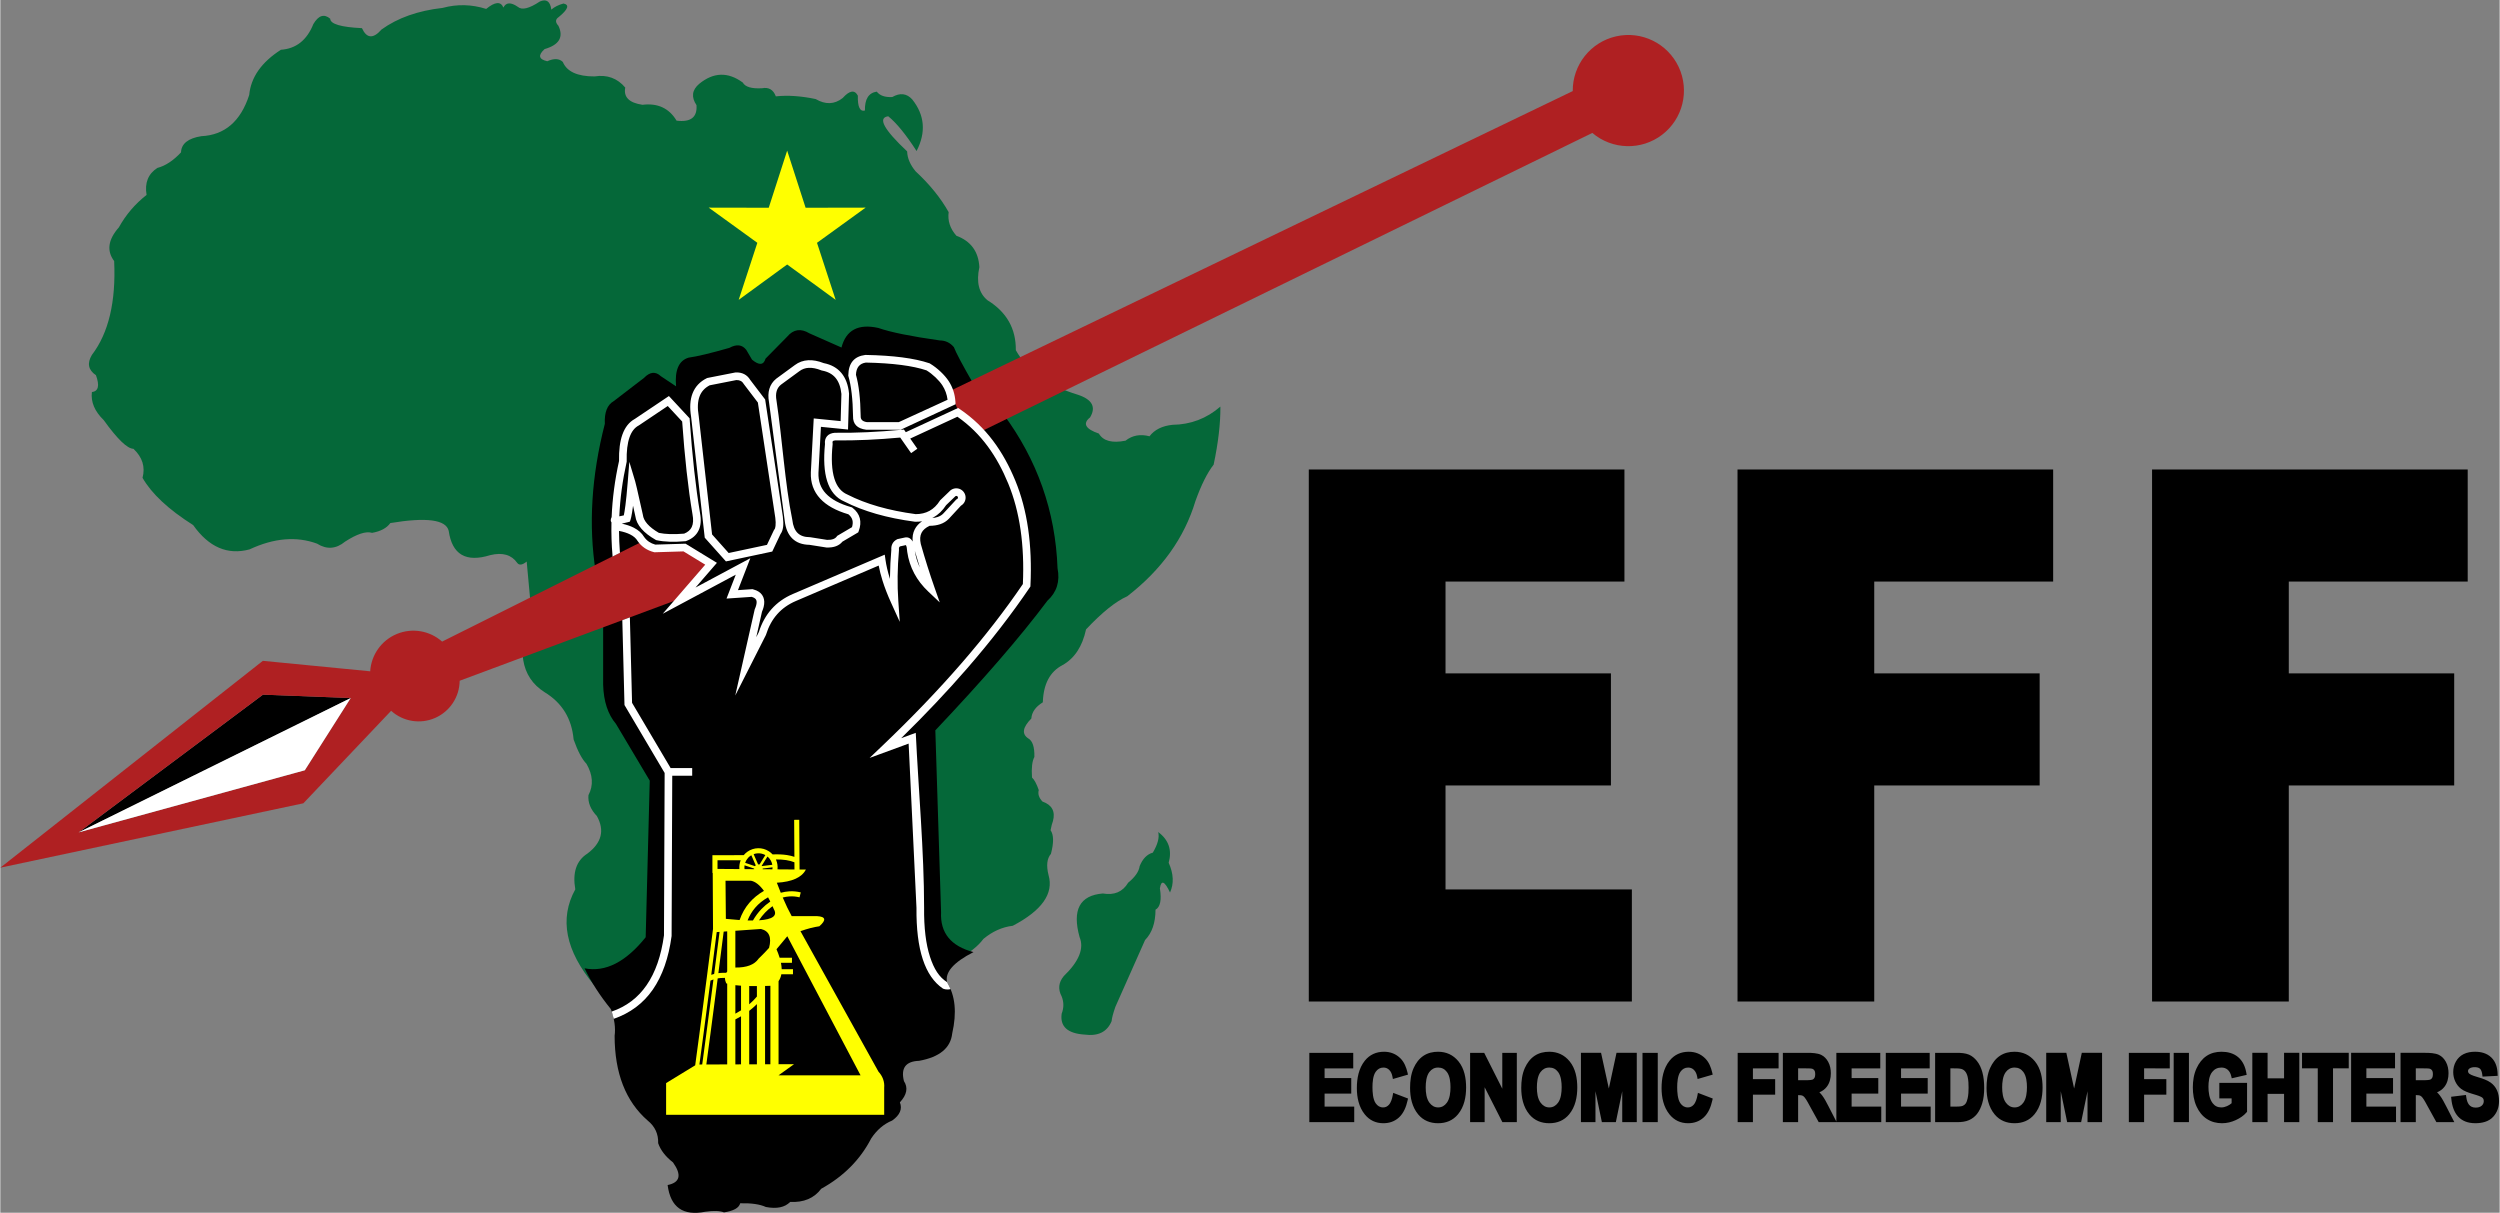
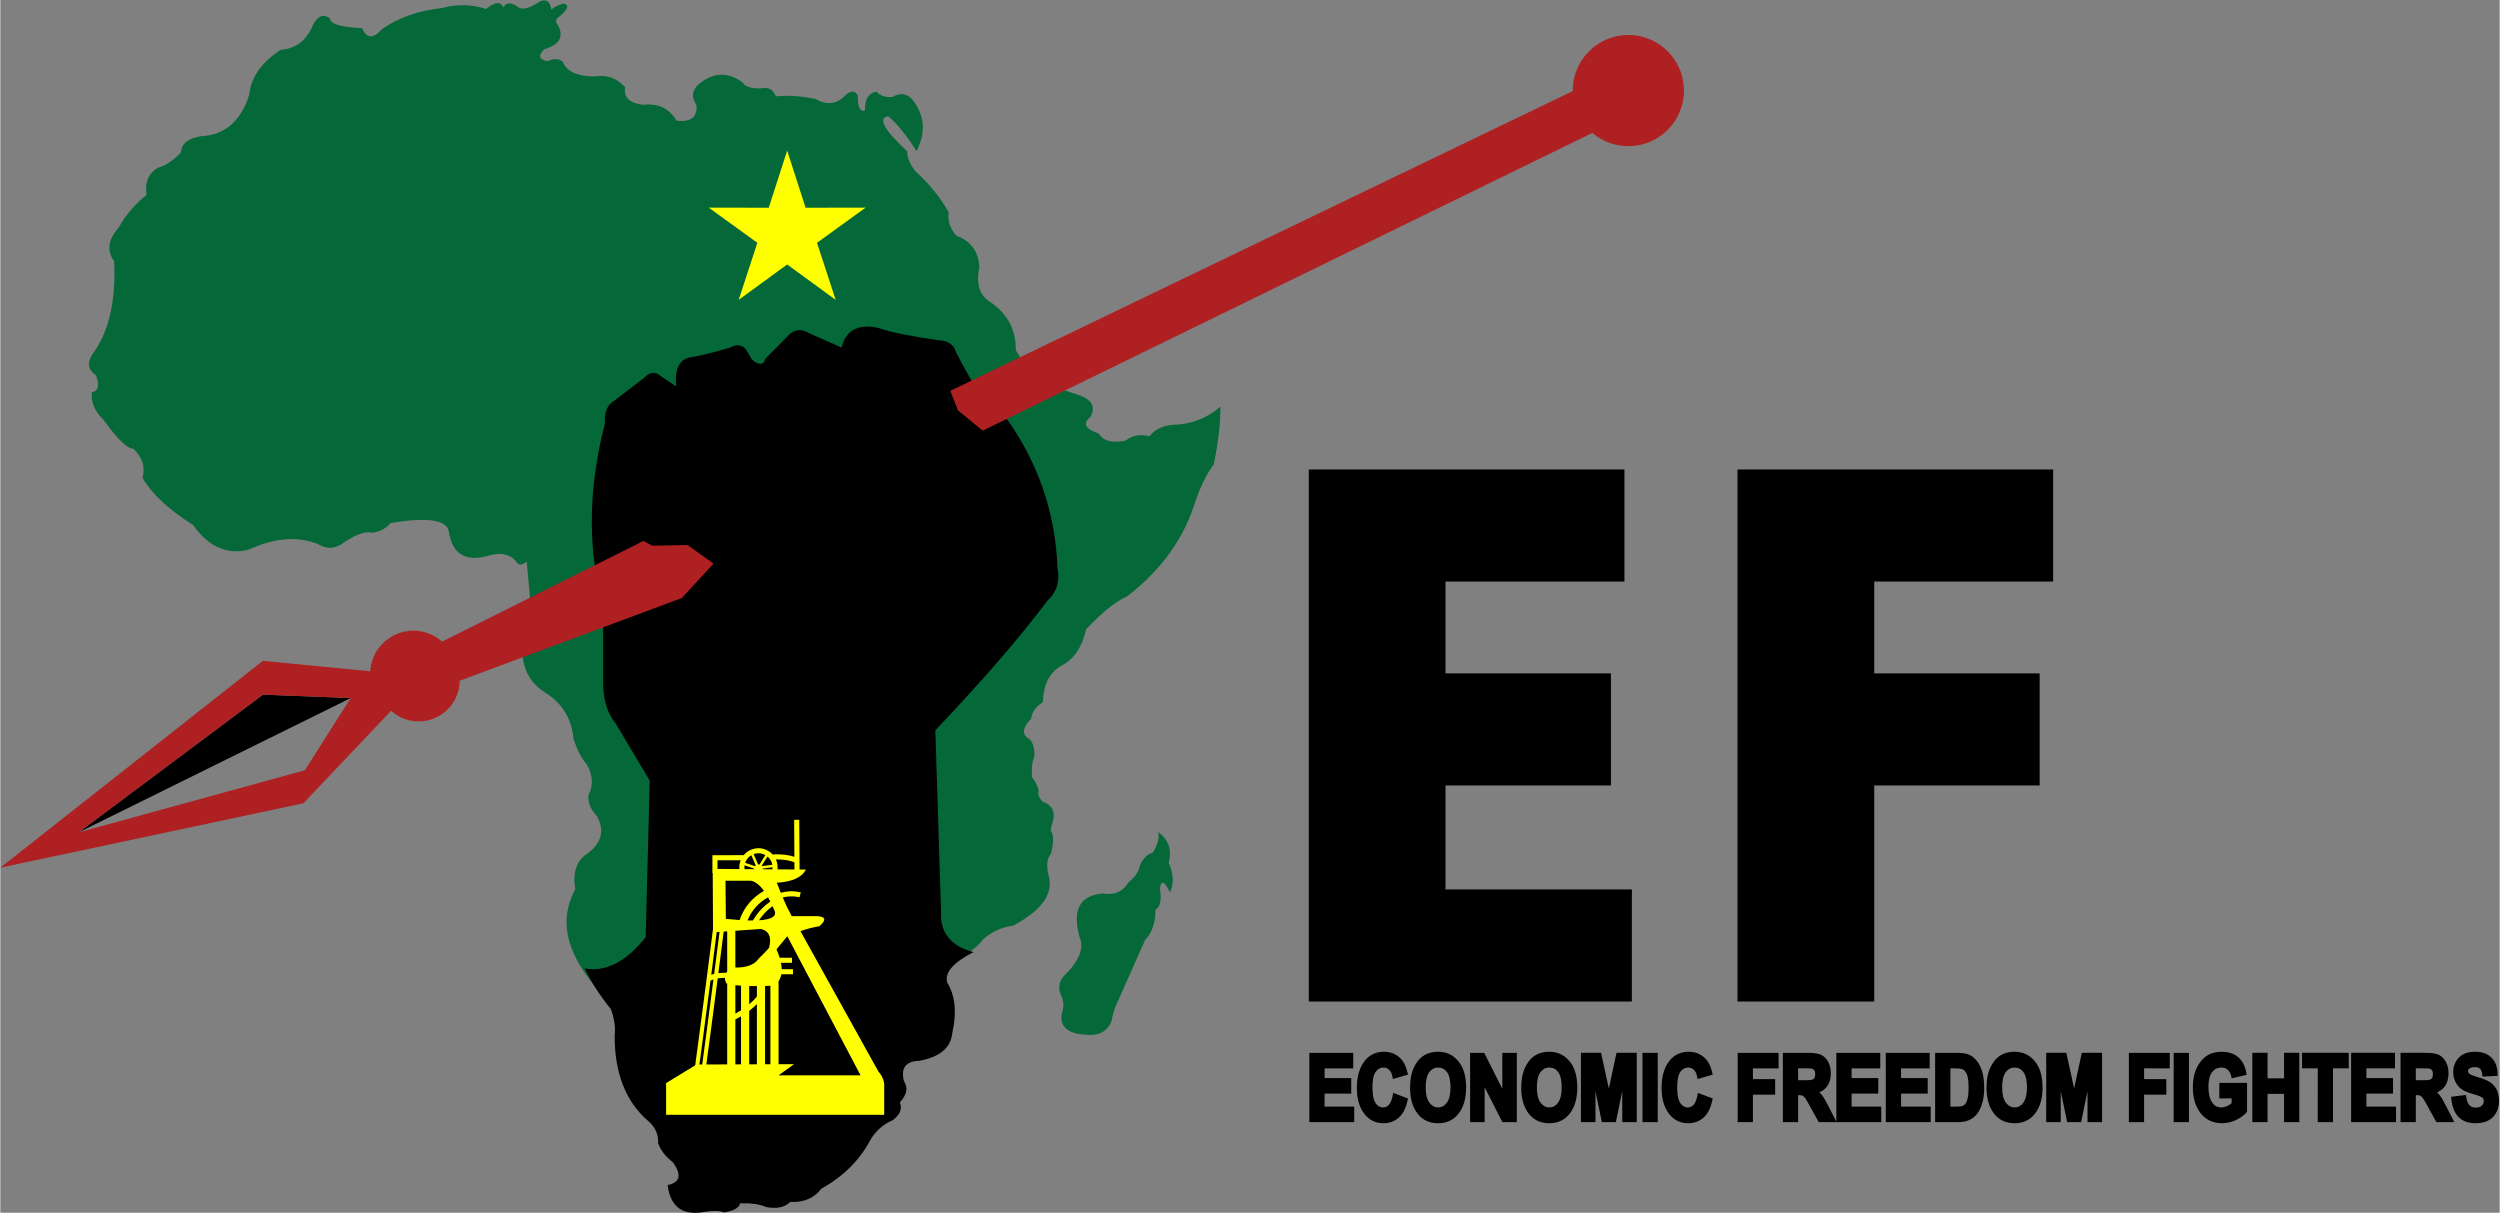
<svg xmlns="http://www.w3.org/2000/svg" height="220.25" viewBox="0 0 1074.329 521.297" width="454.029">
  <rect x="0" y="0" width="1074.329" height="521.297" fill="#808080" stroke="none" />
  <g transform="matrix(1.333 0 0 -1.333 -24.095 657.499)">
    <g fill-rule="evenodd">
      <path d="m323.948 183.283c1.007.062 2.069.353 3.187.875 3.579 1.886 6.228 3.991 7.946 6.314 2.915 2.429 6.072 3.844 9.471 4.245 9.398 4.926 13.244 10.369 11.539 16.329-.774 3.075-.52 5.361.762 6.858.961 3.609.924 6.149-.109 7.62.243 1.32.497 2.299.762 2.939.829 3.131-.295 5.235-3.374 6.314-1.146 1.208-1.545 2.442-1.197 3.701-.717 2.053-1.443 3.396-2.177 4.028-.218 3.096.035 5.31.762 6.64.072 3.207-.581 5.202-1.959 5.987-2.172 1.413-1.846 3.554.98 6.423.128 2.035 1.362 3.777 3.703 5.225.186 5.879 2.29 9.87 6.314 11.974 3.893 2.163 6.433 6.01 7.62 11.539 5.194 5.506 9.621 9.062 13.281 10.668 11.081 8.57 18.411 18.803 21.989 30.698 1.88 5.236 3.839 9.155 5.878 11.757 1.494 7.076 2.22 13.317 2.177 18.723-4.43-3.848-9.582-5.807-15.457-5.878-3.326-.351-5.793-1.585-7.403-3.701-2.956.786-5.532.315-7.728-1.415-4.34-.863-7.207-.101-8.6 2.287-4.365 1.501-5.309 3.242-2.83 5.225 1.99 3.333.683 5.763-3.919 7.293-9.626 2.912-16.302 7.701-20.03 14.369.074 6.949-2.973 12.319-9.143 16.111-2.784 2.297-3.655 5.853-2.612 10.668-.274 5.021-2.741 8.395-7.402 10.124-2.032 2.283-2.867 4.823-2.504 7.62-2.558 4.556-6.114 8.947-10.667 13.171-1.746 2.103-2.653 4.244-2.721 6.422-7.545 7.094-9.577 10.867-6.096 11.321 2.668-2.162 5.715-5.899 9.144-11.212 3.099 6.047 2.627 11.599-1.415 16.655-1.764 1.94-3.905 2.195-6.422.762-2.348-.128-4.017.453-5.008 1.742-2.632-.398-3.902-2.43-3.81-6.096-1.614-.43-2.377 1.166-2.286 4.79-1.028 1.97-2.661 1.716-4.898-.762-2.629-2.076-5.532-2.185-8.709-.327-4.697.987-8.978 1.278-12.845.871-.799 2.157-2.287 3.028-4.463 2.612-3.361-.186-5.429.431-6.205 1.851-4.771 3.483-9.451 3.338-14.043-.435-2.328-1.966-2.618-4.252-.871-6.858.301-3.905-1.84-5.574-6.423-5.008-2.409 4.014-6.074 5.719-10.995 5.117-4.301.628-6.152 2.478-5.552 5.552-2.561 3.033-5.863 4.23-9.906 3.592-5.523-.008-8.934 1.552-10.232 4.681-1.17 1.118-2.839 1.191-5.007.217-2.768.625-3.059 1.931-.871 3.919 4.711 1.359 6.198 3.863 4.463 7.511-1.058 1.142-1.022 2.085.109 2.83 3.029 2.493 3.537 3.944 1.524 4.354-1.599-.436-2.905-1.089-3.919-1.96-.363 2.663-1.597 3.534-3.701 2.613-3.436-2.279-5.794-2.86-7.076-1.742-2.265 1.568-3.826 1.496-4.681-.218-.838 2.055-2.688 1.909-5.552-.435-4.702 1.487-9.383 1.595-14.043.327-7.933-.894-14.501-3.216-19.702-6.967-2.673-3.064-4.778-2.919-6.314.435-6.793.324-10.204 1.34-10.232 3.048-1.974 1.66-3.788 1.08-5.443-1.741-2.066-5.172-5.549-7.93-10.45-8.274-6.273-4.013-9.684-8.875-10.232-14.587-2.75-8.498-7.902-12.925-15.458-13.281-4.247-.679-6.425-2.421-6.531-5.225-2.529-2.69-5.069-4.359-7.62-5.007-2.977-1.922-4.138-4.825-3.484-8.709-3.691-2.891-6.667-6.375-8.926-10.45-3.496-3.95-4.004-7.578-1.524-10.886.6-13.115-1.795-23.202-7.184-30.262-1.611-2.689-1.175-4.867 1.306-6.532 1.237-3.368.802-5.182-1.306-5.443-.384-3.19.885-6.202 3.81-9.036 4.412-6.137 7.605-9.222 9.579-9.253 2.898-2.694 3.877-5.815 2.939-9.362 2.931-5.131 8.374-10.211 16.328-15.24 5.052-7.138 11.111-9.751 18.179-7.838 7.891 3.678 15.148 4.294 21.772 1.85 3.122-1.956 6.133-1.739 9.035.653 3.856 2.492 6.759 3.435 8.709 2.83 2.764.489 4.723 1.542 5.878 3.157 11.675 1.94 17.953 1.105 18.832-2.504 1.091-7.658 5.554-10.271 13.389-7.838 3.954.96 6.857.126 8.709-2.504.637-.851 1.653-.706 3.048.435.944-10.233 1.415-15.349 1.415-15.349-4.827-12.951-3.375-21.877 4.355-26.778 5.636-3.415 8.756-8.495 9.362-15.24 1.337-3.778 2.716-6.39 4.136-7.838 2.089-3.591 2.307-6.965.653-10.123-.224-2.369.683-4.619 2.721-6.749 2.56-4.61 1.544-8.637-3.048-12.083-3.558-2.266-4.864-6.112-3.919-11.539-5.217-9.475-3.185-19.781 6.096-30.916.86-.145 1.699-.256 2.518-.332-.735 1.128-1.434 2.279-2.094 3.451 7.247.303 13.247 5.403 17.78 11.05l.433.54.018.692c.449 16.837.875 33.676 1.312 50.513l.015.595-.305.511c-3.634 6.091-7.256 12.191-10.884 18.286l-.087.146-.11.13c-2.661 3.149-3.537 7.336-3.652 11.36.001 6.76.001 13.574.001 20.39l5.888 3.894c-.155 4.816.085 9.892.717 15.228l-9.308-.966c-2.066 15.064-.598 30.335 3.183 45.03l.078.301-.015.311c-.087 1.799.04 4.389 1.81 5.417l.115.067.105.081c3.264 2.506 6.53 5.007 9.796 7.51l.121.093.106.11c.897.928 1.542 1.436 2.554.479l.127-.12.145-.097c1.633-1.089 3.266-2.177 4.899-3.266l3.564-2.376-.377 4.267c-.208 2.354-.287 6.113 2.441 7.061 1.789.253 3.595.658 5.349 1.078 2.658.637 5.301 1.362 7.928 2.114l.221.063.202.111c1.024.562 1.956.922 2.755-.018.587-1.013 1.185-2.021 1.777-3.03l.183-.311.278-.231c1.452-1.206 3.413-2.364 5.341-1.559 1.062.443 1.726 1.335 2.121 2.362 2.21 2.248 4.424 4.493 6.636 6.739l.058.059.053.064c1.398 1.67 2.707 1.759 4.546.648l.11-.066.117-.052c3.444-1.534 6.897-3.05 10.346-4.574l2.215-.979.606 2.344c1.286 4.973 4.629 5.85 9.318 4.846 2.587-.896 5.369-1.527 8.047-2.071 3.981-.809 8.014-1.442 12.036-2.01l.137-.019.139-.001c1.147-.006 2.036-.406 2.796-1.205.548-1.39 1.343-2.854 2.03-4.146 1.259-2.368 2.58-4.71 3.915-7.037-.854-2.457-1.253-5.291.254-7.553 2.051-3.079 6.469-3.359 9.974-3.117 10.622-14.381 16.324-30.506 16.978-48.439l.006-.163.031-.16c.667-3.379-.054-6.194-2.63-8.53l-.147-.133-.119-.159c-4.873-6.517-10.079-12.816-15.399-18.97-6.671-7.716-13.575-15.242-20.588-22.649l-.589-.622.027-.856c.613-19.532 1.232-39.063 1.848-58.595-.279-6.414 2.681-10.757 7.707-13.268-1.114-.747-2.203-1.594-3.135-2.537zm42.144 7.803c-2.441 8.764.062 13.445 7.51 14.043 3.68-.638 6.401.523 8.164 3.483 2.232 1.818 3.466 3.595 3.701 5.334.969 2.387 2.384 3.838 4.245 4.354 1.595 2.671 2.175 4.884 1.742 6.64 3.379-2.516 4.504-5.818 3.375-9.906 1.584-3.543 1.729-6.736.436-9.579-1.766 3.719-2.855 4.154-3.266 1.306.593-3.724.121-6.011-1.415-6.858-.007-4.236-1.132-7.501-3.374-9.797-6.386-14.369-9.579-21.554-9.579-21.554-.74-2.157-1.139-3.681-1.197-4.572-1.438-3.483-4.34-4.934-8.709-4.355-5.511.356-7.978 2.606-7.402 6.75.726 1.888.726 3.739 0 5.552-1.234 2.322-1.016 4.5.653 6.531 4.941 4.755 6.647 8.964 5.116 12.627" fill="#056839" />
      <path d="m271.801 444.676 5.945-18.417 19.353.037-15.679-11.345 6.016-18.395-15.635 11.406-15.635-11.406 6.016 18.395-15.679 11.345 19.353-.037z" fill="#ff0" />
      <path d="m227.489 241.527c-.875-33.675-1.312-50.512-1.312-50.512-6.419-7.996-12.987-11.335-19.703-10.015 2.136-4.447 4.966-8.838 8.491-13.172 1.149-3.15 1.548-6.016 1.197-8.599.016-12.034 3.572-21.142 10.669-27.323 2.347-1.899 3.472-4.33 3.375-7.294.781-2.26 2.377-4.329 4.79-6.204 2.86-4.046 2.28-6.478-1.742-7.294.917-7.18 4.981-10.046 12.194-8.6 2.632.396 4.627.324 5.987-.218 3.106.476 4.848 1.456 5.225 2.939 3.609.083 6.367-.316 8.273-1.197 3.519-.674 6.132-.129 7.838 1.633 4.384-.222 7.723 1.193 10.015 4.246 7.211 3.979 12.582 9.386 16.111 16.22 1.813 2.743 4.063 4.666 6.749 5.769 2.517 1.762 3.351 3.722 2.504 5.878 2.264 2.428 2.7 4.714 1.306 6.858-1.056 4.206.577 6.383 4.899 6.532 6.601 1.199 10.157 4.138 10.668 8.818 1.53 6.753.987 12.233-1.632 16.438-.818 3.222 2.012 6.488 8.491 9.797-7.283 1.917-10.766 6.199-10.449 12.845-1.234 39.116-1.851 58.674-1.851 58.674 15.486 16.357 27.533 30.291 36.141 41.801 3.013 2.731 4.101 6.214 3.266 10.45-.671 18.388-6.533 35.009-17.584 49.862l-6.277-3.066-6.516 5.356-1.603 4.042 4.695 2.261c.088.249.184.503.289.763-3.679 6.397-5.82 10.425-6.423 12.083-1.212 1.441-2.736 2.167-4.572 2.177-9.281 1.309-15.885 2.651-19.812 4.028-6.456 1.418-10.411-.686-11.866-6.314-6.894 3.048-10.341 4.572-10.341 4.572-2.778 1.678-5.173 1.315-7.185-1.088-4.645-4.717-6.967-7.076-6.967-7.076-.612-2.119-2.064-2.229-4.354-.327-1.234 2.105-1.851 3.157-1.851 3.157-1.318 1.703-3.132 1.921-5.443.653-6.065-1.736-10.455-2.789-13.172-3.157-3.146-.954-4.488-4.038-4.028-9.253-3.266 2.177-4.899 3.266-4.899 3.266-1.713 1.619-3.527 1.438-5.443-.544-6.532-5.007-9.797-7.511-9.797-7.511-2.064-1.199-3.008-3.63-2.83-7.293-4.326-16.81-5.307-32.731-2.943-47.762l15.325 7.663 2.474-1.283 11.163.215 5.933-4.238-8.322-9.03-24.175-9.001v-20.711c.153-5.336 1.532-9.545 4.137-12.627 7.257-12.192 10.886-18.288 10.886-18.288" />
      <path d="m541.792 305.715h-57.693v-29.609h53.34v-36.141h-53.34v-33.528h60.09v-36.141h-60.09-44.089v36.141 33.528 36.141 29.609 36.141h44.089 57.693z" />
      <path d="m680.04 305.715h-57.693v-29.609h53.34v-36.141h-53.34v-69.669h-44.089v69.669 36.141 29.609 36.141h44.089 57.693z" />
-       <path d="m813.717 305.715h-57.693v-29.609h53.34v-36.141h-53.34v-69.669h-44.089v69.669 36.141 29.609 36.141h44.089 57.693z" />
      <path d="m610.129 131.575v22.171h14.161v-5.008h-9.24v-3.124h8.599v-5.008h-8.599v-4.202h9.56v-5.008h-20.172l-2.718 4.92c-.49.887-1.153 2.196-1.771 2.987-.194.247-.448.505-.74.633-.353.155-1.017.175-1.41.175v-8.715h-4.921v22.35h8.013c1.302 0 3.106-.073 4.302-.633 1.016-.476 1.759-1.289 2.296-2.26.625-1.129.86-2.401.86-3.682 0-1.575-.344-3.141-1.334-4.402-.64-.815-1.447-1.383-2.364-1.75.313-.3.605-.622.868-.966.778-1.016 1.474-2.37 2.058-3.508zm-165.028 17.163v-3.124h8.598v-5.008h-8.598v-4.202h9.56v-5.008h-14.481v22.35h14.16v-5.008zm22.126-7.898 4.776-1.828-.138-.624c-.446-2.013-1.259-4.127-2.834-5.532-1.404-1.253-3.098-1.81-4.972-1.81-2.439 0-4.466.949-5.998 2.85-1.935 2.402-2.554 5.47-2.554 8.49 0 3.096.586 6.336 2.567 8.813 1.575 1.97 3.693 2.896 6.204 2.896 2.075 0 3.883-.707 5.342-2.188 1.186-1.204 1.837-2.886 2.214-4.506l.159-.683-4.863-1.413-.154.796c-.156.807-.467 1.621-1.083 2.192-.513.474-1.101.706-1.8.706-1.074 0-1.865-.482-2.491-1.342-.917-1.26-1.058-3.502-1.058-5 0-1.514.128-3.883 1.032-5.171.599-.853 1.359-1.346 2.42-1.346.735 0 1.322.294 1.821.825.707.753 1.059 2.015 1.245 3.002zm5.443 1.605c0 2.156.266 4.463 1.169 6.443.707 1.549 1.711 2.953 3.145 3.905 1.411.937 3.04 1.304 4.718 1.304 2.655 0 4.862-1.021 6.552-3.073 1.933-2.347 2.481-5.491 2.481-8.452 0-3.068-.615-6.233-2.619-8.653-1.642-1.983-3.843-2.872-6.4-2.872-2.556 0-4.779.86-6.428 2.842-1.995 2.397-2.62 5.51-2.62 8.557zm29.735-.264v11.565h4.687v-22.35h-4.659l-5.718 11.255v-11.255h-4.687v22.35h4.543zm6.116.264c0 2.156.267 4.463 1.17 6.443.707 1.549 1.711 2.953 3.145 3.905 1.411.937 3.039 1.304 4.718 1.304 2.655 0 4.862-1.021 6.551-3.073 1.933-2.347 2.482-5.491 2.482-8.452 0-3.068-.615-6.233-2.619-8.653-1.641-1.983-3.843-2.872-6.4-2.872-2.556 0-4.779.86-6.428 2.842-1.995 2.397-2.62 5.51-2.62 8.557zm28.242-.203 2.476 11.505h6.532v-22.35h-4.687v9.964l-2.062-9.964h-4.505l-2.067 9.975v-9.975h-4.687v22.35h6.491zm10.855-10.845v22.35h4.921v-22.35zm17.87 9.444 4.776-1.828-.138-.624c-.446-2.013-1.259-4.127-2.834-5.532-1.405-1.253-3.098-1.81-4.972-1.81-2.439 0-4.466.949-5.998 2.85-1.935 2.402-2.554 5.47-2.554 8.49 0 3.096.586 6.336 2.567 8.813 1.575 1.97 3.693 2.896 6.204 2.896 2.075 0 3.883-.707 5.342-2.188 1.186-1.204 1.837-2.886 2.214-4.506l.159-.683-4.863-1.413-.154.796c-.156.807-.467 1.621-1.083 2.192-.513.474-1.101.706-1.8.706-1.074 0-1.865-.482-2.491-1.342-.917-1.26-1.058-3.502-1.058-5 0-1.514.128-3.883 1.032-5.171.599-.853 1.359-1.346 2.42-1.346.735 0 1.322.294 1.821.825.707.753 1.059 2.015 1.246 3.002zm17.738 7.898v-3.474h7.17v-5.008h-7.17v-8.861h-4.92v22.35h13.198v-5.008zm47.763 0v-3.124h8.598v-5.008h-8.598v-4.202h9.56v-5.008h-14.481v22.35h14.16v-5.008zm10.989 5.008h7.041c1.238 0 2.759-.095 3.906-.596 1.005-.439 1.831-1.17 2.518-2.014.835-1.028 1.381-2.281 1.745-3.546.48-1.665.612-3.506.612-5.233 0-1.644-.162-3.342-.645-4.919-.367-1.199-.889-2.43-1.68-3.415-.69-.859-1.539-1.524-2.546-1.971-1.147-.509-2.482-.656-3.725-.656h-7.226zm16.58-11.301c0 2.156.266 4.463 1.169 6.443.707 1.549 1.711 2.953 3.145 3.905 1.411.937 3.039 1.304 4.718 1.304 2.655 0 4.862-1.021 6.552-3.073 1.933-2.347 2.482-5.491 2.482-8.452 0-3.068-.615-6.233-2.619-8.653-1.641-1.983-3.843-2.872-6.4-2.872-2.556 0-4.778.86-6.427 2.842-1.995 2.397-2.62 5.51-2.62 8.557zm28.242-.203 2.476 11.505h6.532v-22.35h-4.687v9.964l-2.062-9.964h-4.505l-2.067 9.975v-9.975h-4.687v22.35h6.491zm22.567 6.497v-3.474h7.17v-5.008h-7.17v-8.861h-4.92v22.35h13.198v-5.008zm9.537-17.343v22.35h4.921v-22.35zm18.683 6.1v1.565h-3.964v5.008h8.943v-9.324l-.175-.207c-.92-1.087-2.159-1.88-3.442-2.473-1.409-.651-2.899-1.02-4.455-1.02-1.743 0-3.397.413-4.87 1.361-1.525.982-2.599 2.411-3.344 4.047-.876 1.924-1.198 4.045-1.198 6.146 0 2.112.315 4.275 1.216 6.202.737 1.574 1.771 2.993 3.236 3.962 1.436.95 3.077 1.333 4.785 1.333 1.955 0 3.862-.453 5.38-1.74 1.517-1.287 2.288-3.099 2.621-5.024l.12-.691-4.808-1.109-.172.714c-.189.787-.529 1.544-1.163 2.071-.574.478-1.234.683-1.979.683-1.241 0-2.222-.461-2.997-1.431-1-1.252-1.203-3.213-1.203-4.755 0-1.752.249-3.834 1.333-5.278.714-.952 1.645-1.395 2.833-1.395.624 0 1.234.168 1.803.415.548.239 1.048.552 1.498.94zm11.6 8.031h5.31v8.219h4.921v-22.35h-4.921v9.123h-5.31v-9.123h-4.921v22.35h4.921zm16.178 3.212h-5.072v5.008h15.064v-5.008h-5.072v-17.343h-4.92zm15.676 0v-3.124h8.599v-5.008h-8.599v-4.202h9.56v-5.008h-14.481v22.35h14.161v-5.008zm22.793-7.719c.313-.3.605-.622.868-.966.778-1.016 1.474-2.37 2.058-3.508l2.642-5.149h-5.783l-2.717 4.92c-.49.887-1.153 2.196-1.771 2.987-.194.247-.448.505-.74.633-.353.155-1.017.175-1.41.175v-8.715h-4.921v22.35h8.013c1.302 0 3.106-.073 4.302-.633 1.016-.476 1.759-1.289 2.296-2.26.625-1.129.86-2.401.86-3.682 0-1.575-.344-3.141-1.334-4.402-.64-.815-1.447-1.383-2.364-1.75zm4.533-1.444 4.791.584.103-.719c.26-1.829.961-3.357 3.007-3.357.705 0 1.437.136 1.975.624.443.402.656.879.656 1.477 0 .286-.049.571-.202.816-.153.245-.407.42-.661.548-.816.408-2.115.76-2.993 1.027-1.141.347-2.514.837-3.47 1.568-.805.616-1.412 1.412-1.846 2.325-.458.964-.679 1.991-.679 3.058 0 1.216.27 2.38.875 3.438.586 1.024 1.402 1.822 2.454 2.357 1.142.58 2.447.775 3.716.775 1.932 0 3.814-.471 5.237-1.845 1.427-1.378 1.958-3.259 2.023-5.196l.024-.728-4.876-.246-.091.675c-.079.588-.269 1.466-.74 1.879-.445.39-1.104.482-1.674.482-.558 0-1.25-.078-1.709-.427-.29-.22-.465-.473-.465-.843 0-.361.153-.621.428-.849.554-.461 2.194-.945 2.886-1.145 1.293-.376 2.89-.915 3.991-1.708.88-.634 1.553-1.452 2.011-2.436.508-1.091.681-2.314.681-3.509 0-1.908-.577-3.638-1.863-5.058-1.474-1.628-3.669-2.095-5.781-2.095-4.956 0-7.268 3.11-7.737 7.808zm-330.658 3.011c0-1.602.21-3.619 1.214-4.939.714-.938 1.606-1.505 2.801-1.505 1.191 0 2.077.545 2.784 1.487.998 1.329 1.192 3.427 1.192 5.03 0 1.552-.184 3.617-1.153 4.903-.718.952-1.627 1.439-2.824 1.439-1.201 0-2.116-.499-2.84-1.451-.989-1.302-1.176-3.389-1.176-4.964zm35.851 0c0-1.602.21-3.619 1.214-4.939.714-.938 1.606-1.505 2.801-1.505 1.19 0 2.077.545 2.784 1.487.998 1.329 1.192 3.427 1.192 5.03 0 1.552-.184 3.617-1.153 4.903-.718.952-1.627 1.439-2.824 1.439-1.201 0-2.116-.499-2.84-1.451-.989-1.302-1.175-3.389-1.175-4.964zm84.241 2.329h1.824c.633 0 2.173-.018 2.764.173.285.092.484.276.644.525.229.357.282.859.282 1.272 0 .393-.053.858-.275 1.194-.176.266-.403.441-.691.539-.461.145-2.074.12-2.583.12h-1.965zm49.099 3.824v-12.335h1.853c.594 0 1.579.022 2.134.254.372.155.676.388.917.709.333.442.54 1.191.662 1.722.249 1.087.297 2.322.297 3.434 0 1.114-.04 2.399-.3 3.486-.15.626-.402 1.296-.835 1.785-.347.392-.764.656-1.272.783-.706.177-1.898.163-2.628.163zm16.697-6.153c0-1.602.21-3.619 1.214-4.939.714-.938 1.607-1.505 2.801-1.505 1.19 0 2.077.545 2.784 1.487.998 1.329 1.192 3.427 1.192 5.03 0 1.552-.184 3.617-1.153 4.903-.718.952-1.627 1.439-2.824 1.439-1.201 0-2.116-.499-2.84-1.451-.989-1.302-1.175-3.389-1.175-4.964zm133.383 2.329h1.824c.633 0 2.173-.018 2.764.173.285.092.484.276.644.525.228.357.282.859.282 1.272 0 .393-.053.858-.275 1.194-.176.266-.403.441-.691.539-.461.145-2.074.12-2.583.12h-1.965z" />
      <path d="m131.06 268.153-87.739-43.325 59.437 44.414z" />
      <path d="m282.189 194.557c-1.84-.261-3.872-.788-6.097-1.58 0 0 8.382-15.095 25.146-45.286 1.394-1.538 2.011-3.28 1.851-5.225 0 0 0-2.903 0-8.709 0 0-23.441 0-70.323 0 0 6.822 0 10.233 0 10.233l9.379 5.731c.503 3.685 1.817 13.426 3.772 28.558l-.002.004.003.001c.599 4.642 1.259 9.792 1.975 15.43l-.096 18.035h-.101v5.716l10.099.028c.339.409.733.778 1.179 1.095 1.032.733 2.237 1.114 3.449 1.139 1.211.025 2.43-.305 3.49-.994.444-.288.842-.628 1.19-1.007 1.738.073 3.286.004 4.641-.205.868-.134 1.665-.327 2.389-.578l-.076 11.935 1.639.006.102-16.024 2.037-.015c-1.294-2.539-4.415-3.954-9.362-4.246.427-1.136.848-2.215 1.263-3.236.92.25 1.83.403 2.73.458 1.264.078 2.504-.037 3.718-.343l-.398-1.595c-1.054.266-2.129.366-3.223.298-.718-.044-1.449-.161-2.19-.35.997-2.342 1.96-4.346 2.89-6.009h8.164c2.817-.153 3.071-1.241.762-3.266zm-15.105 6.476c-.874-.617-1.674-1.305-2.4-2.064-.723-.758-1.378-1.588-1.964-2.49 4.431.277 6.023 1.486 4.774 3.629-.136.317-.273.625-.41.925zm-6.323-4.614c.781 1.364 1.693 2.591 2.735 3.681.873.909 1.829 1.721 2.87 2.435-.241.477-.482.929-.723 1.356-1.64-.918-3.023-2.034-4.148-3.347-1.027-1.198-1.846-2.565-2.457-4.102.606-.018 1.179-.026 1.723-.023zm2.869 17.548 3.38.413c-.059.321-.153.634-.279.933-.279.662-.716 1.26-1.285 1.732l-1.872-3.008c.02-.023.039-.046.057-.07zm3.455-.406-3.176-.388.001-.039c0-.064-.004-.126-.013-.188l3.144-.023c.03.213.044.426.044.637zm-4.211.908 1.893 3.041c-.717.403-1.518.595-2.312.579-.497-.01-.993-.103-1.466-.276l1.439-3.305c.034.003.07.004.105.004.118 0 .232-.015.341-.043zm-1.209-.265-1.418 3.257c-.11-.064-.217-.134-.322-.209-.523-.372-.95-.84-1.267-1.369v-.032h-.019c-.134-.228-.247-.466-.339-.713l-.043-.12 3.157-1.079c.071.099.155.188.25.265zm-.509-1.044-3.092 1.056c-.059-.402-.065-.815-.013-1.228l3.114-.023c-.007.055-.01.111-.01.168zm7.015 2.951.071-.162c.397-.944.559-1.988.449-3.038l5.468-.039-.015 2.31c-.758.32-1.642.557-2.651.713-.996.154-2.104.226-3.323.216zm-18.829-3.06 7.059-.051c-.084.929.046 1.854.364 2.709l.053.137-7.476-.015zm20.701-32.335h3.635v-1.646h-3.752c-.153-.838-.452-1.576-.898-2.214v-26.787l4.997.017c-3.338-2.395-5.007-3.592-5.007-3.592h26.452c-15.748 29.9-23.622 44.849-23.622 44.849-2.322-2.794-3.483-4.191-3.483-4.191.414-.964.751-1.876 1.012-2.735h3.974v-1.646h-3.555c.147-.73.229-1.415.246-2.056zm-18.321-2.799c-.485.009-.949-.007-1.391-.046-.321-.029-.631-.07-.929-.121-1.861-14.405-3.128-23.819-3.664-27.761l6.729.024v26.038c-.113.035-.22.071-.321.109-.27.63-.412 1.217-.423 1.759zm-3.688-.507c-.334-.11-.652-.236-.954-.377-1.812-14.011-3.046-23.181-3.573-27.053l.903.003c.516 3.795 1.775 13.132 3.624 27.427zm-.713 1.489c.302.106.617.2.943.282.533 4.135 1.113 8.659 1.736 13.562l-.914-.065c-.634-4.993-1.223-9.59-1.764-13.78zm2.299.54c.187.025.377.046.57.063.62.055 1.273.07 1.962.041.091.147.195.29.314.427v12.947l-1.132-.08c-.615-4.84-1.187-9.308-1.714-13.398zm5.479-13.068c.637.344 1.247.703 1.83 1.076v7.944c-.664.043-1.275.096-1.83.159zm4.463 3.018c.919.783 1.747 1.618 2.483 2.505v3.373c-.88-.004-1.708.002-2.483.018zm2.483.067c-.68-.687-1.417-1.341-2.211-1.961-.09-.07-.18-.14-.272-.209v-17.25l2.483.008v19.412zm-5.116-3.935c-.587-.348-1.197-.681-1.83-1.002v-14.499l1.83.006v15.494zm9.465-15.461v25.296c-.589-.02-1.161-.037-1.716-.05v-25.253zm-11.296 43.043v-11.853c3.65-.049 6.149.903 7.496 2.855 1.254 1.214 2.378 2.376 3.375 3.483.894 3.423.024 5.456-2.613 6.096zm1.364 3.463c.732 2.113 1.786 3.973 3.162 5.577 1.289 1.504 2.855 2.78 4.696 3.827-1.397 1.928-2.807 3.022-4.229 3.28-5.443 0-8.165 0-8.165 0 .073-8.201.109-12.301.109-12.301 1.596-.168 3.072-.295 4.427-.384" fill="#ff0" />
      <path d="m18.071 213.451 84.658 66.702 34.616-3.374c.326 5.328 3.664 10.004 8.598 12.042 4.934 2.038 10.598 1.083 14.59-2.462l64.879 32.439 2.939-1.524 11.321.218 8.381-5.987-10.232-11.104-71.627-26.669c-.046-5.208-3.145-9.903-7.915-11.995-4.77-2.091-10.322-1.188-14.184 2.306l-28.303-29.827zm98.184 31.407-72.935-20.03 59.437 44.414 28.303-1.086z" fill="#af2022" />
      <path d="m525.125 463.88c-.075 8.432 5.736 15.777 13.959 17.644 8.223 1.867 16.636-2.249 20.209-9.887 3.572-7.638 1.339-16.734-5.364-21.849-6.704-5.115-16.066-4.868-22.49.594l-196.598-96.012-7.946 6.531-2.503 6.314z" fill="#af2022" />
    </g>
-     <path d="m215.233 167.056c4.733 1.645 8.428 4.438 11.233 8.499 2.836 4.106 4.707 9.462 5.613 16.067l.213 52.375c-4.318 7.299-8.636 14.598-12.948 21.901l-.7 27.364 2.437.907.706-27.559 12.438-21.038h6.952v-2.469h-6.43l-.209-51.675-.009-.068c-.955-7.025-2.968-12.759-6.037-17.203-3.11-4.503-7.377-7.625-12.614-9.446l-.644 2.345zm-98.978 77.802-72.945-20.018 87.75 43.315zm166.434 110.757-.794-14.824c-.098-2.644.69-4.867 2.364-6.669 1.752-1.886 4.486-3.359 8.202-4.417l.222-.063.189-.144c1.226-.937 2.009-2.053 2.347-3.345.331-1.264.216-2.651-.345-4.16l-.152-.41-5.105-3.003c-.53-.654-1.216-1.141-2.057-1.46-.851-.323-1.858-.465-3.021-.427l-.072.002-5.508.869c-2.315.036-4.15.718-5.506 2.045-1.345 1.317-2.158 3.226-2.437 5.725l-5.07 38.255c-.292 1.594-.254 3.015.113 4.259.387 1.311 1.127 2.406 2.217 3.285l5.994 4.388c1.275.959 2.724 1.483 4.346 1.568 1.522.08 3.186-.233 4.992-.938 2.411-.467 4.308-1.528 5.686-3.182 1.371-1.645 2.192-3.846 2.459-6.599l.007-.071-.33-11.561-8.74.874zm-3.252-14.698.932 17.404 8.677-.867.25 8.757c-.225 2.216-.856 3.946-1.893 5.19-1.018 1.222-2.471 2.008-4.355 2.355l-.115.021-.116.046c-1.514.604-2.874.873-4.077.81-1.128-.059-2.128-.42-3-1.082l-5.947-4.355c-.676-.553-1.134-1.233-1.372-2.041-.259-.878-.276-1.926-.051-3.144 1.851-12.192 2.68-26.656 5.095-38.405.214-1.918.785-3.332 1.714-4.24.9-.881 2.198-1.328 3.893-1.342l.091-.001 5.524-.872c.8-.02 1.47.072 2.005.275.47.178.836.45 1.096.813l.151.21 4.766 2.804c.263.857.307 1.618.132 2.284-.178.682-.607 1.304-1.284 1.865-4.036 1.179-7.068 2.861-9.096 5.043-2.141 2.305-3.148 5.123-3.02 8.453zm-34.257-20.66-4.352 38.584c-.494 2.972-.339 5.492.464 7.554.843 2.163 2.364 3.792 4.563 4.885l.149.074c3.028.6 6.059 1.204 9.09 1.788l.112.005c1.045.047 1.967-.138 2.764-.552.79-.411 1.438-1.036 1.939-1.873l4.797-6.295 5.707-37.756v-.029c.165-1.304.194-2.4.086-3.286-.116-.962-.394-1.733-.834-2.312l-2.667-5.649-14.935-3.178-6.838 7.652-.044.388zm-1.905 38.878 4.311-38.22 5.354-5.992 12.351 2.628 2.276 4.82.109.127c.181.212.305.595.372 1.147.086.703.061 1.591-.073 2.66l-.003-.001-5.614 37.138-4.496 5.901-.041.07c-.265.456-.596.788-.99.993-.388.202-.861.297-1.416.285l-8.603-1.692c-1.558-.811-2.634-1.976-3.225-3.492-.643-1.652-.751-3.754-.322-6.305l.01-.067zm-27.762-45.335c-.089-.044-.018.2-.027.3-.312 3.554-.426 7.124-.342 10.71-.329.381-.31.949.055 1.705.246 5.986 1.043 12.016 2.391 18.09-.071 3.455.287 6.289 1.074 8.498.847 2.377 2.186 4.064 4.016 5.06l10.99 7.379 6.672-7.185.03-.436c.41-5.896.893-11.352 1.447-16.369.553-5.002 1.177-9.559 1.871-13.672.432-2.232.288-4.112-.431-5.636-.746-1.582-2.073-2.729-3.978-3.439l-.17-.064-.153-.013c-1.821-.16-3.505-.214-5.051-.164-1.568.051-2.96.211-4.174.478l-.172.037-.171.098c-1.952 1.112-3.471 2.29-4.553 3.531-1.147 1.314-1.817 2.702-2.007 4.158l-.725 3.294c-.466-3.615-.813-4.514-.815-4.518l-.213-.605-.621-.172c-.759-.21-1.423-.368-1.989-.473 1.49-.315 2.776-.747 3.854-1.296 1.505-.767 2.622-1.764 3.348-2.988.444-.629.969-1.149 1.573-1.558.59-.399 1.266-.706 2.025-.917l9.77.296 10.114-6.173-6.904-7.972 17.671 9.457-3.982-10.288 4.653.318.186-.047c.39-.098.753-.221 1.089-.368 1.088-.477 1.834-1.194 2.236-2.147.382-.906.42-1.969.114-3.187-.12-.48-.298-.994-.533-1.54l-1.854-8.212.84 1.657c.913 2.893 2.279 5.363 4.094 7.409 1.842 2.075 4.134 3.7 6.875 4.873l29.63 12.68.226-1.591c.271-1.903.741-3.923 1.411-6.056l.054-.171.008.885c.037 2.787.178 5.621.424 8.498-.056.718.057 1.359.338 1.921.312.625.809 1.11 1.488 1.454l.146.074 2.149.465c1.149.304 2.045-.068 2.685-1.118l.079-.137c-.145 1.472.075 2.784.66 3.936.519 1.023 1.31 1.892 2.373 2.607-.69-.107-1.408-.159-2.154-.154l-.087 0-.068.009c-4.525.601-8.678 1.443-12.458 2.526-3.774 1.081-7.207 2.411-10.299 3.988-2.669 1.136-4.519 3.334-5.547 6.592-.956 3.031-1.189 7.009-.699 11.932-.12 1.027.094 1.867.64 2.517l-.003.002c.558.665 1.401 1.041 2.525 1.128h.106c3.289-.041 6.73.02 10.321.182 3.583.162 7.302.427 11.157.793l.713.068.599-.857 16.872 7.816.581-.394c8.449-5.732 13.972-13.593 17.876-23.072 3.879-9.422 5.503-20.68 4.87-33.774l-.016-.344-.196-.288c-5.806-8.574-12.515-17.249-20.125-26.025-6.465-7.455-13.581-14.985-21.348-22.59l4.701 1.726c.868-18.206 2.692-38.413 2.692-56.391-.067-6.476.569-11.759 1.908-15.846 1.288-3.931 2.916-6.518 5.492-8.162l.639-1.192.484-1.035c-1.25-.367-2.354.091-2.459.162-2.915 1.979-5.082 5.135-6.5 9.465-1.415 4.318-2.089 9.842-2.024 16.569l-2.531 52.959-12.586-4.62 4.287 4.09c9.367 8.938 17.828 17.763 25.383 26.474 7.471 8.615 14.057 17.118 19.755 25.505.571 12.584-.997 23.378-4.703 32.38-3.627 8.808-8.66 16.17-16.404 21.576l-15.215-7.043 2.296-3.284-2.016-1.408-3.508 5.019c-3.647-.336-7.171-.581-10.57-.735-3.578-.162-7.034-.223-10.364-.183-.425-.034-.693-.117-.804-.249h-.005c-.097-.115-.118-.363-.063-.742l.021-.143-.016-.156c-.475-4.646-.279-8.342.587-11.087.803-2.543 2.192-4.235 4.168-5.073l.077-.038c2.942-1.507 6.25-2.787 9.924-3.839 3.675-1.052 7.686-1.869 12.032-2.449 1.681 0 3.164.351 4.446 1.054 1.301.714 2.418 1.806 3.35 3.276l.074.117 2.957 2.846c.383.441.878.753 1.416.913.563.167 1.178.168 1.767-.021.586-.187 1.085-.546 1.448-1.011.365-.468.592-1.042.631-1.656.039-.615-.111-1.212-.412-1.718-.257-.433-.624-.803-1.077-1.065l-3.887-4.208c-.754-.8-1.696-1.393-2.824-1.776-.99-.336-2.129-.508-3.414-.516-1.262-.589-2.127-1.34-2.591-2.255-.487-.96-.567-2.162-.239-3.603.682-2.422 1.394-4.806 2.133-7.15.749-2.376 1.517-4.679 2.301-6.91l1.682-4.785-3.688 3.483c-1.905 1.799-3.424 3.764-4.555 5.893-1.135 2.136-1.884 4.442-2.244 6.914l-.009.101c-.061 1.03-.201 1.726-.421 2.086l.015.01-1.904-.415c-.132-.085-.225-.18-.278-.287-.082-.164-.107-.4-.075-.706l.014-.126-.009-.101c-.252-2.93-.397-5.736-.432-8.416-.035-2.694.036-5.326.215-7.893l.474-6.813-2.827 6.225c-1.118 2.463-2.03 4.818-2.735 7.063-.529 1.683-.941 3.305-1.236 4.866l-26.714-11.432c-2.405-1.03-4.404-2.442-5.997-4.237-1.599-1.8-2.804-4.004-3.613-6.607l-.029-.094c-3.31-6.507-6.601-13.024-9.901-19.535 2.091 9.262 4.171 18.527 6.274 27.786l.045.103c.197.45.345.871.443 1.26.174.694.178 1.239.011 1.634-.147.348-.465.631-.953.845-.155.068-.332.13-.527.186l-8.111-.553 2.984 7.71-23.549-12.604 13.706 15.83-7.011 4.279-9.383-.284-.17.044c-1.105.284-2.092.72-2.96 1.308-.882.597-1.632 1.34-2.248 2.227l-.053.082c-.482.827-1.269 1.518-2.359 2.073-.976.497-2.183.883-3.621 1.158.012-2.267.105-4.527.279-6.78.007-.096.043-.276.023-.286l-2.371-1.19zm4.511 30.42c-1.31-5.864-2.093-11.688-2.35-17.471.382.057.865.16 1.45.309.239 1.079.725 3.91 1.262 10.7l.52 6.559 1.891-6.303c.002-.007.63-2.291 2.457-10.685l.02-.111c.121-.983.593-1.947 1.417-2.89.87-.997 2.119-1.969 3.746-2.912 1.054-.219 2.238-.35 3.55-.393 1.363-.045 2.898.005 4.602.15 1.187.476 2.002 1.184 2.445 2.123.489 1.038.57 2.413.239 4.123l-.005.029c-.706 4.174-1.338 8.787-1.896 13.836-.544 4.922-1.02 10.269-1.426 16.038l-4.649 5.007-9.334-6.267-.06-.032c-1.299-.691-2.271-1.94-2.913-3.744-.701-1.967-1.013-4.558-.935-7.769l.004-.149-.033-.145zm98.859-17.861-.31-.163c.658.056 1.25.173 1.777.352.741.252 1.348.629 1.821 1.13l4.189 4.524.215.101c.098.046.178.122.233.214.054.092.082.2.075.311-.007.111-.047.215-.111.296-.065.083-.156.148-.263.182-.104.033-.216.032-.32.001-.1-.029-.193-.09-.261-.173l-.051-.064-2.823-2.716c-1.142-1.764-2.533-3.097-4.17-3.995zm-4.298-16.106c-.552 1.76-1.091 3.547-1.613 5.357l.001-.02c.278-1.886.816-3.666 1.612-5.337zm-4.488 7.218c-.001.002.04.016.023.012zm7.778 58.534c2.377-1.43 4.717-3.673 6-5.626 1.301-1.981 2.029-4.208 2.184-6.68l.051-.809-17.715-8.226h-11.003l-.114.015c-2.904.368-4.315 1.835-4.232 4.396-.041 2.697-.187 5.13-.438 7.298-.247 2.137-.593 3.975-1.038 5.512l-.05.176.002.181c.06 3.9 1.87 6.08 5.429 6.54l.087.011.087-.001c4.439-.083 8.358-.346 11.756-.786 3.448-.447 6.367-1.077 8.758-1.888l.119-.041.117-.07zm3.946-6.976c-1.055 1.607-3.093 3.573-5.093 4.794-2.23.745-4.949 1.326-8.155 1.742-3.291.427-7.09.682-11.395.766-2.044-.294-3.109-1.61-3.193-3.946.463-1.649.821-3.56 1.072-5.732.256-2.214.406-4.741.448-7.582v-.053c-.037-1.057.622-1.686 1.977-1.884h10.323l15.72 7.208c-.218 1.726-.786 3.288-1.704 4.687" fill="#fff" />
  </g>
</svg>